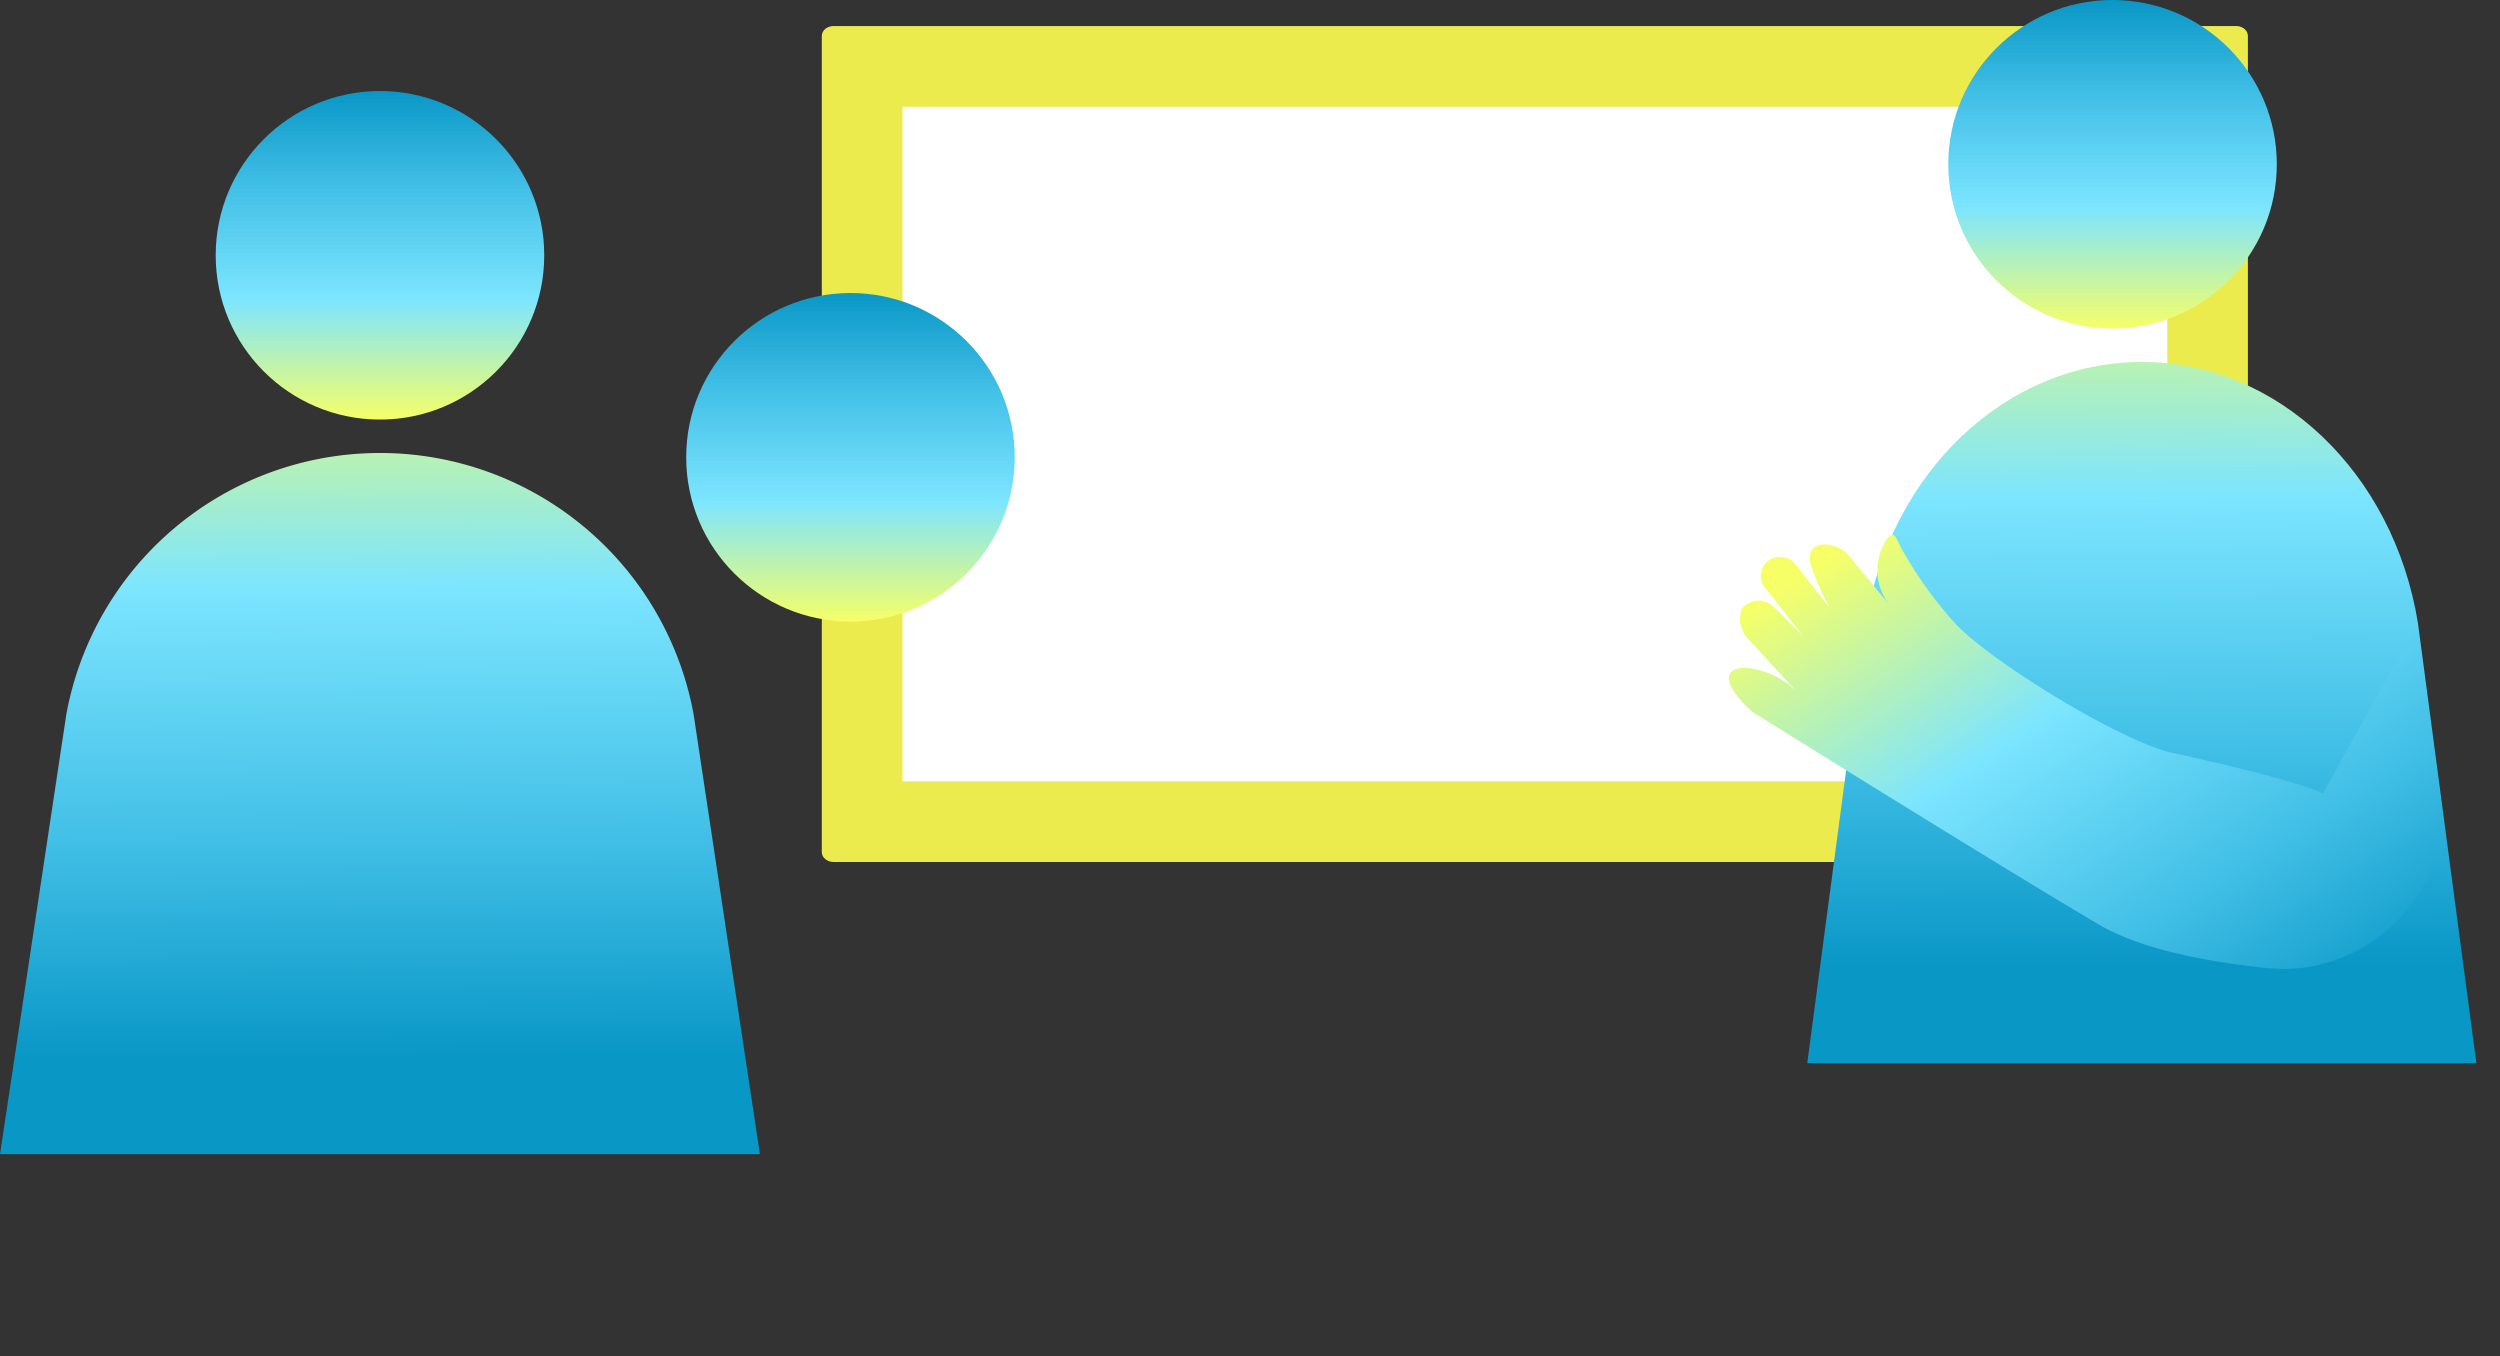
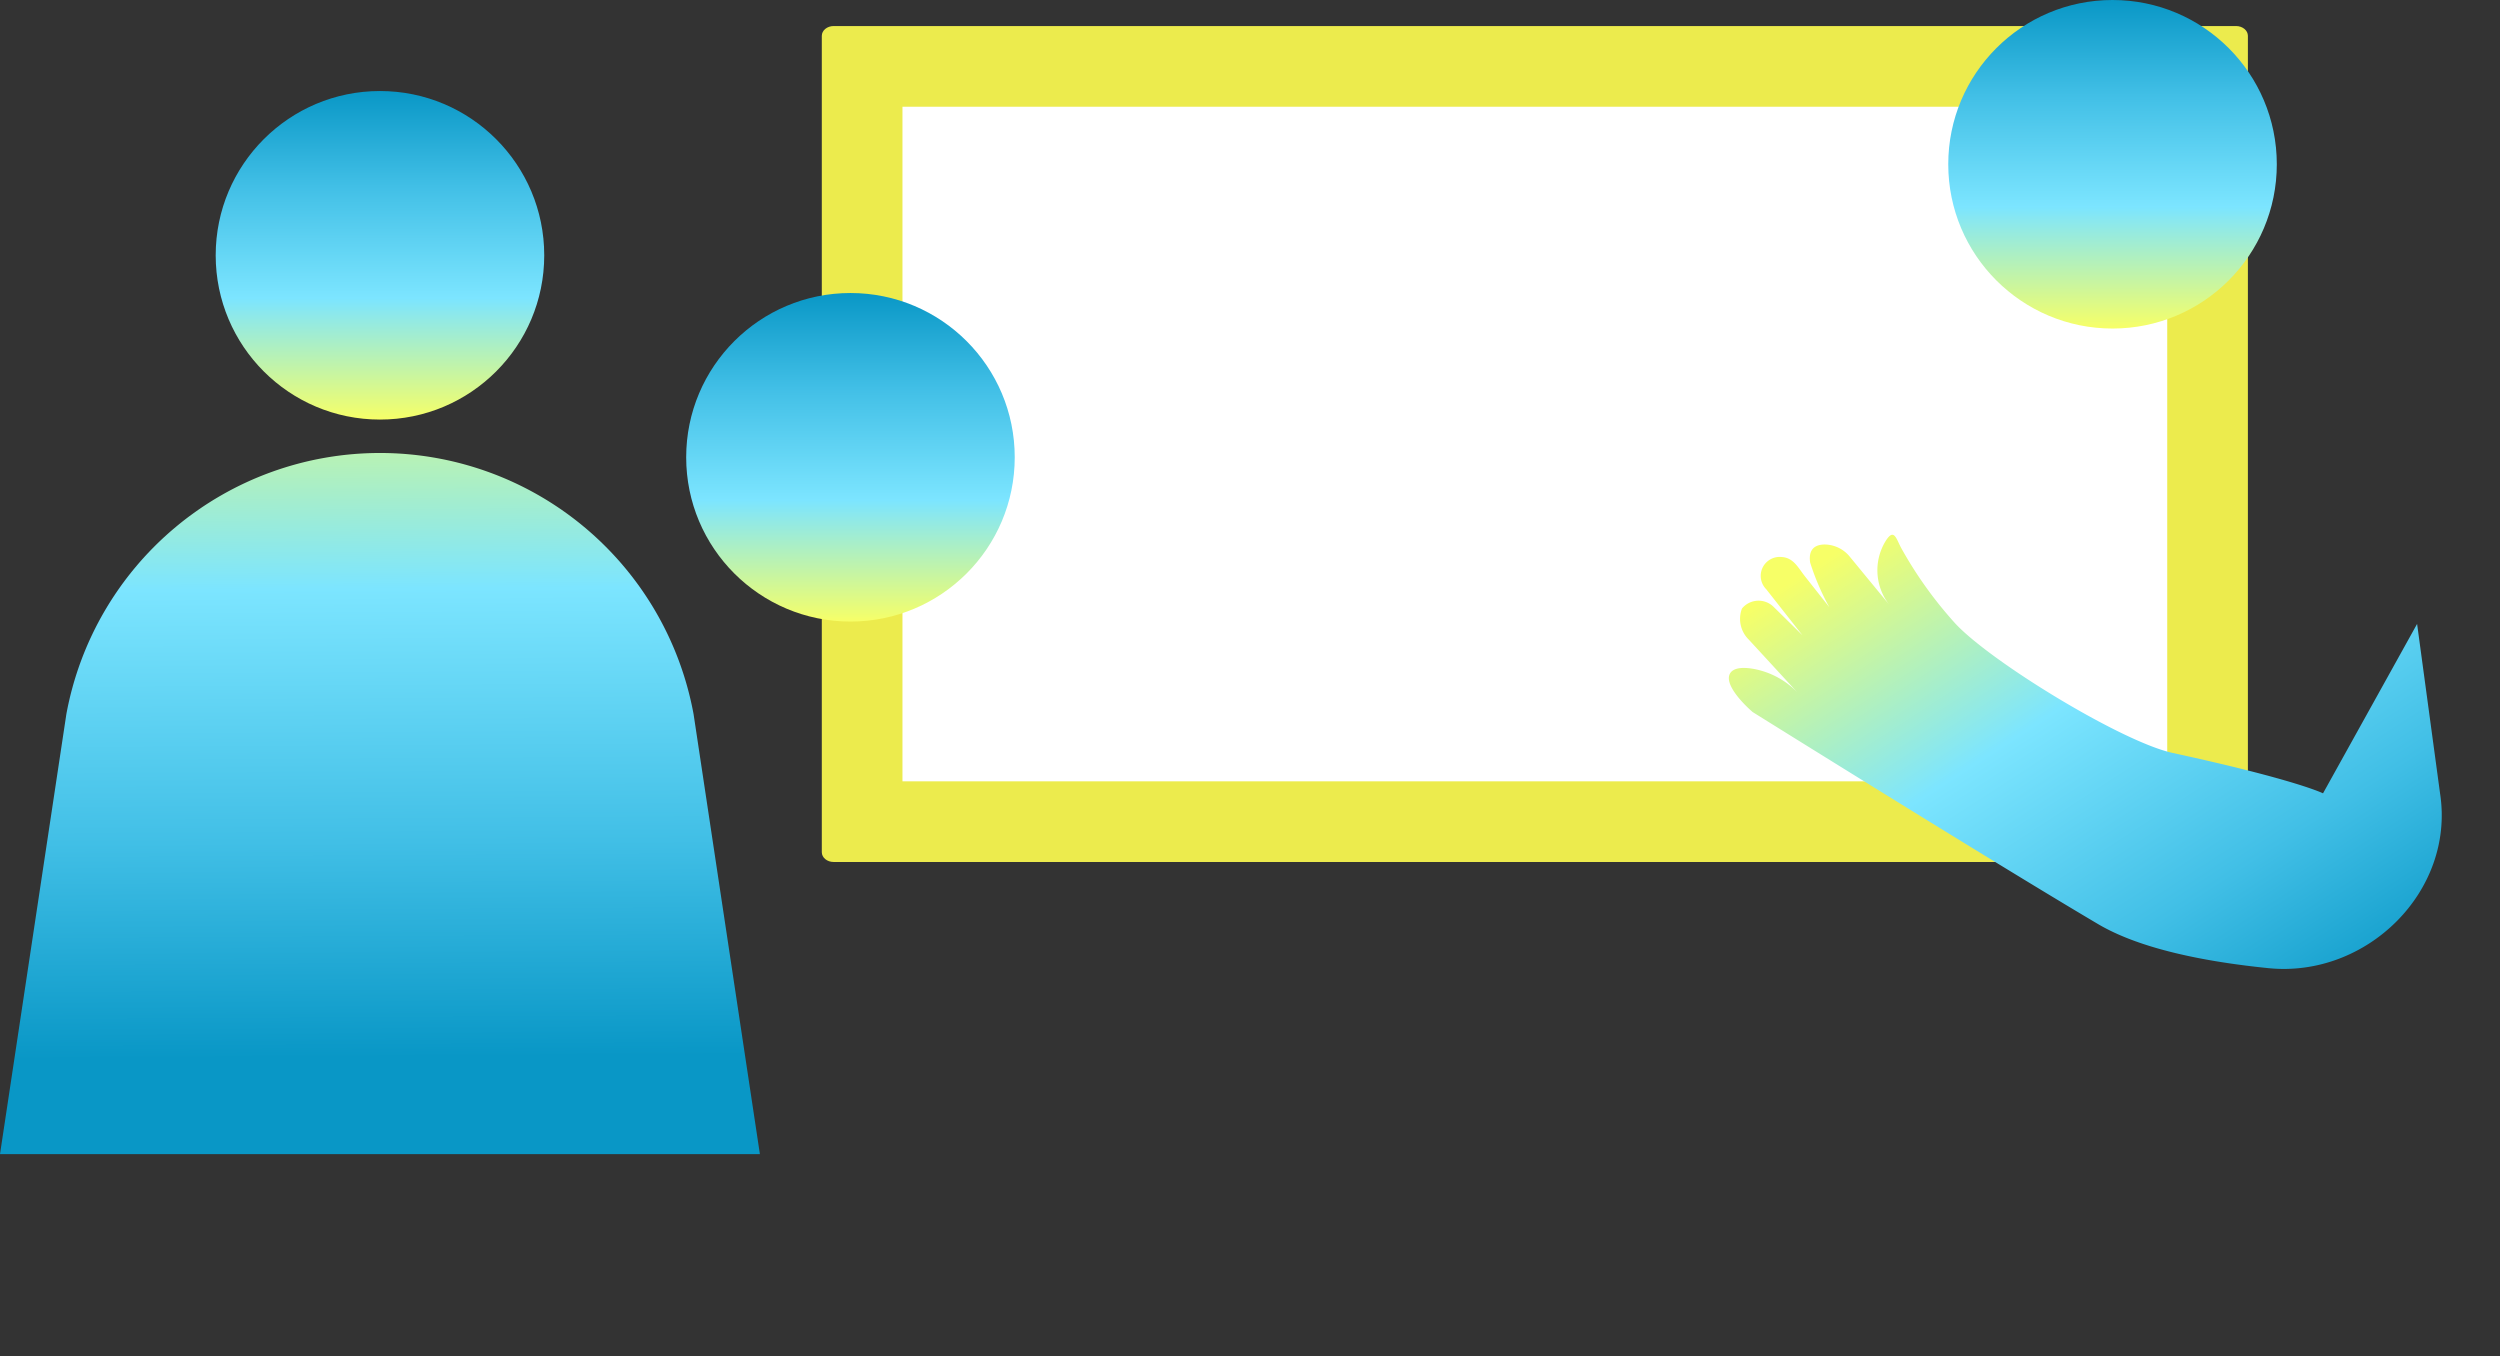
<svg xmlns="http://www.w3.org/2000/svg" xmlns:xlink="http://www.w3.org/1999/xlink" width="154.955" height="84.058" viewBox="0 0 154.955 84.058">
  <rect x="0" y="0" width="154.955" height="84.058" fill="#333333" stroke="none" />
  <defs>
    <linearGradient id="linear-gradient" x1="0.5" x2="0.5" y2="1" gradientUnits="objectBoundingBox">
      <stop offset="0" stop-color="#0997c6" />
      <stop offset="0.29" stop-color="#41bfe6" />
      <stop offset="0.63" stop-color="#7ce5ff" />
      <stop offset="1" stop-color="#f7ff67" />
    </linearGradient>
    <linearGradient id="linear-gradient-2" x1="0.532" y1="0.86" x2="0.525" y2="-0.196" xlink:href="#linear-gradient" />
    <linearGradient id="linear-gradient-7" x1="0.432" y1="1.193" x2="0.033" y2="0.09" xlink:href="#linear-gradient" />
  </defs>
  <g id="Group_28491" data-name="Group 28491" transform="translate(114.579 -11.942)">
    <g id="Rectangle_59768" data-name="Rectangle 59768" transform="translate(-1138.969 -366.114)" fill="#fff" stroke-linecap="round" stroke-linejoin="round">
      <path d="M 1161.219 428.984 L 1077.827 428.984 L 1077.827 382.17 L 1161.219 382.17 L 1161.219 428.984 Z" stroke="none" />
      <path d="M 1080.327 384.67 L 1080.327 426.484 L 1158.719 426.484 L 1158.719 384.67 L 1080.327 384.67 M 1076.062 379.67 L 1162.983 379.67 C 1163.39 379.67 1163.719 379.942 1163.719 380.278 L 1163.719 430.877 C 1163.719 431.213 1163.39 431.484 1162.983 431.484 L 1076.062 431.484 C 1075.656 431.484 1075.327 431.213 1075.327 430.877 L 1075.327 380.278 C 1075.327 379.942 1075.656 379.67 1076.062 379.67 Z" stroke="none" fill="#eceb4d" />
    </g>
    <g id="Group_28502" data-name="Group 28502" transform="translate(-114.579 17.584)">
      <ellipse id="Ellipse_1760" data-name="Ellipse 1760" cx="10.182" cy="10.182" rx="10.182" ry="10.182" transform="translate(13.369)" fill="url(#linear-gradient)" />
      <path id="Path_85639" data-name="Path 85639" d="M50.1,76.59H3L7.112,49.323A19.767,19.767,0,0,1,26.551,33.13h0A19.767,19.767,0,0,1,45.99,49.323Z" transform="translate(-3 -10.695)" fill="url(#linear-gradient-2)" />
    </g>
    <g id="Group_28503" data-name="Group 28503" transform="translate(-85.417 30.104)">
      <ellipse id="Ellipse_1760-2" data-name="Ellipse 1760" cx="10.182" cy="10.182" rx="10.182" ry="10.182" transform="translate(13.369)" fill="url(#linear-gradient)" />
-       <path id="Path_85639-2" data-name="Path 85639" d="M50.1,76.59H3L7.112,49.323A19.767,19.767,0,0,1,26.551,33.13h0A19.767,19.767,0,0,1,45.99,49.323Z" transform="translate(-3 -10.695)" fill="url(#linear-gradient-2)" />
    </g>
    <g id="Group_28504" data-name="Group 28504" transform="translate(-7.191 11.942)">
      <ellipse id="Ellipse_1760-3" data-name="Ellipse 1760" cx="10.182" cy="10.182" rx="10.182" ry="10.182" transform="translate(13.369)" fill="url(#linear-gradient)" />
      <path id="Path_85639-3" data-name="Path 85639" d="M44.473,76.59H3L6.621,49.323c1.52-9.381,8.718-16.193,17.116-16.193h0c8.4,0,15.6,6.813,17.116,16.193Z" transform="translate(1.629 -10.695)" fill="url(#linear-gradient-2)" />
    </g>
    <path id="Path_85671" data-name="Path 85671" d="M1151.628,420.38c-.771,6.078-7.521,9.749-13.211,7.476-3.668-1.464-7.321-3.339-9.4-5.539-5.3-5.6-16.951-18.528-16.951-18.528-.338-.509-1.3-2.18-.663-2.715.459-.384,1.449.126,1.846.374a5.025,5.025,0,0,1,1.813,1.93l-1.988-3.965a1.8,1.8,0,0,1,.12-1.978,1.329,1.329,0,0,1,1.912.438l1.234,2.187-1.368-3.355a1.175,1.175,0,0,1,1.462-1.663c.7.237.808.933,1.064,1.556l.922,2.245a15.239,15.239,0,0,1-.378-2.971c.061-.511.319-1.081,1.182-.837a2.034,2.034,0,0,1,1.283,1.162l1.519,3.505a3.467,3.467,0,0,1,.876-3.83c.753-.678.669.062.819.7a25.133,25.133,0,0,0,1.893,5.329c1.4,2.861,7.934,9.975,10.781,11.5,6.924,3.722,8.261,4.972,8.261,4.972l8.5-8.487Z" transform="translate(-1186.227 -25.541) rotate(-16)" fill="url(#linear-gradient-7)" />
  </g>
</svg>